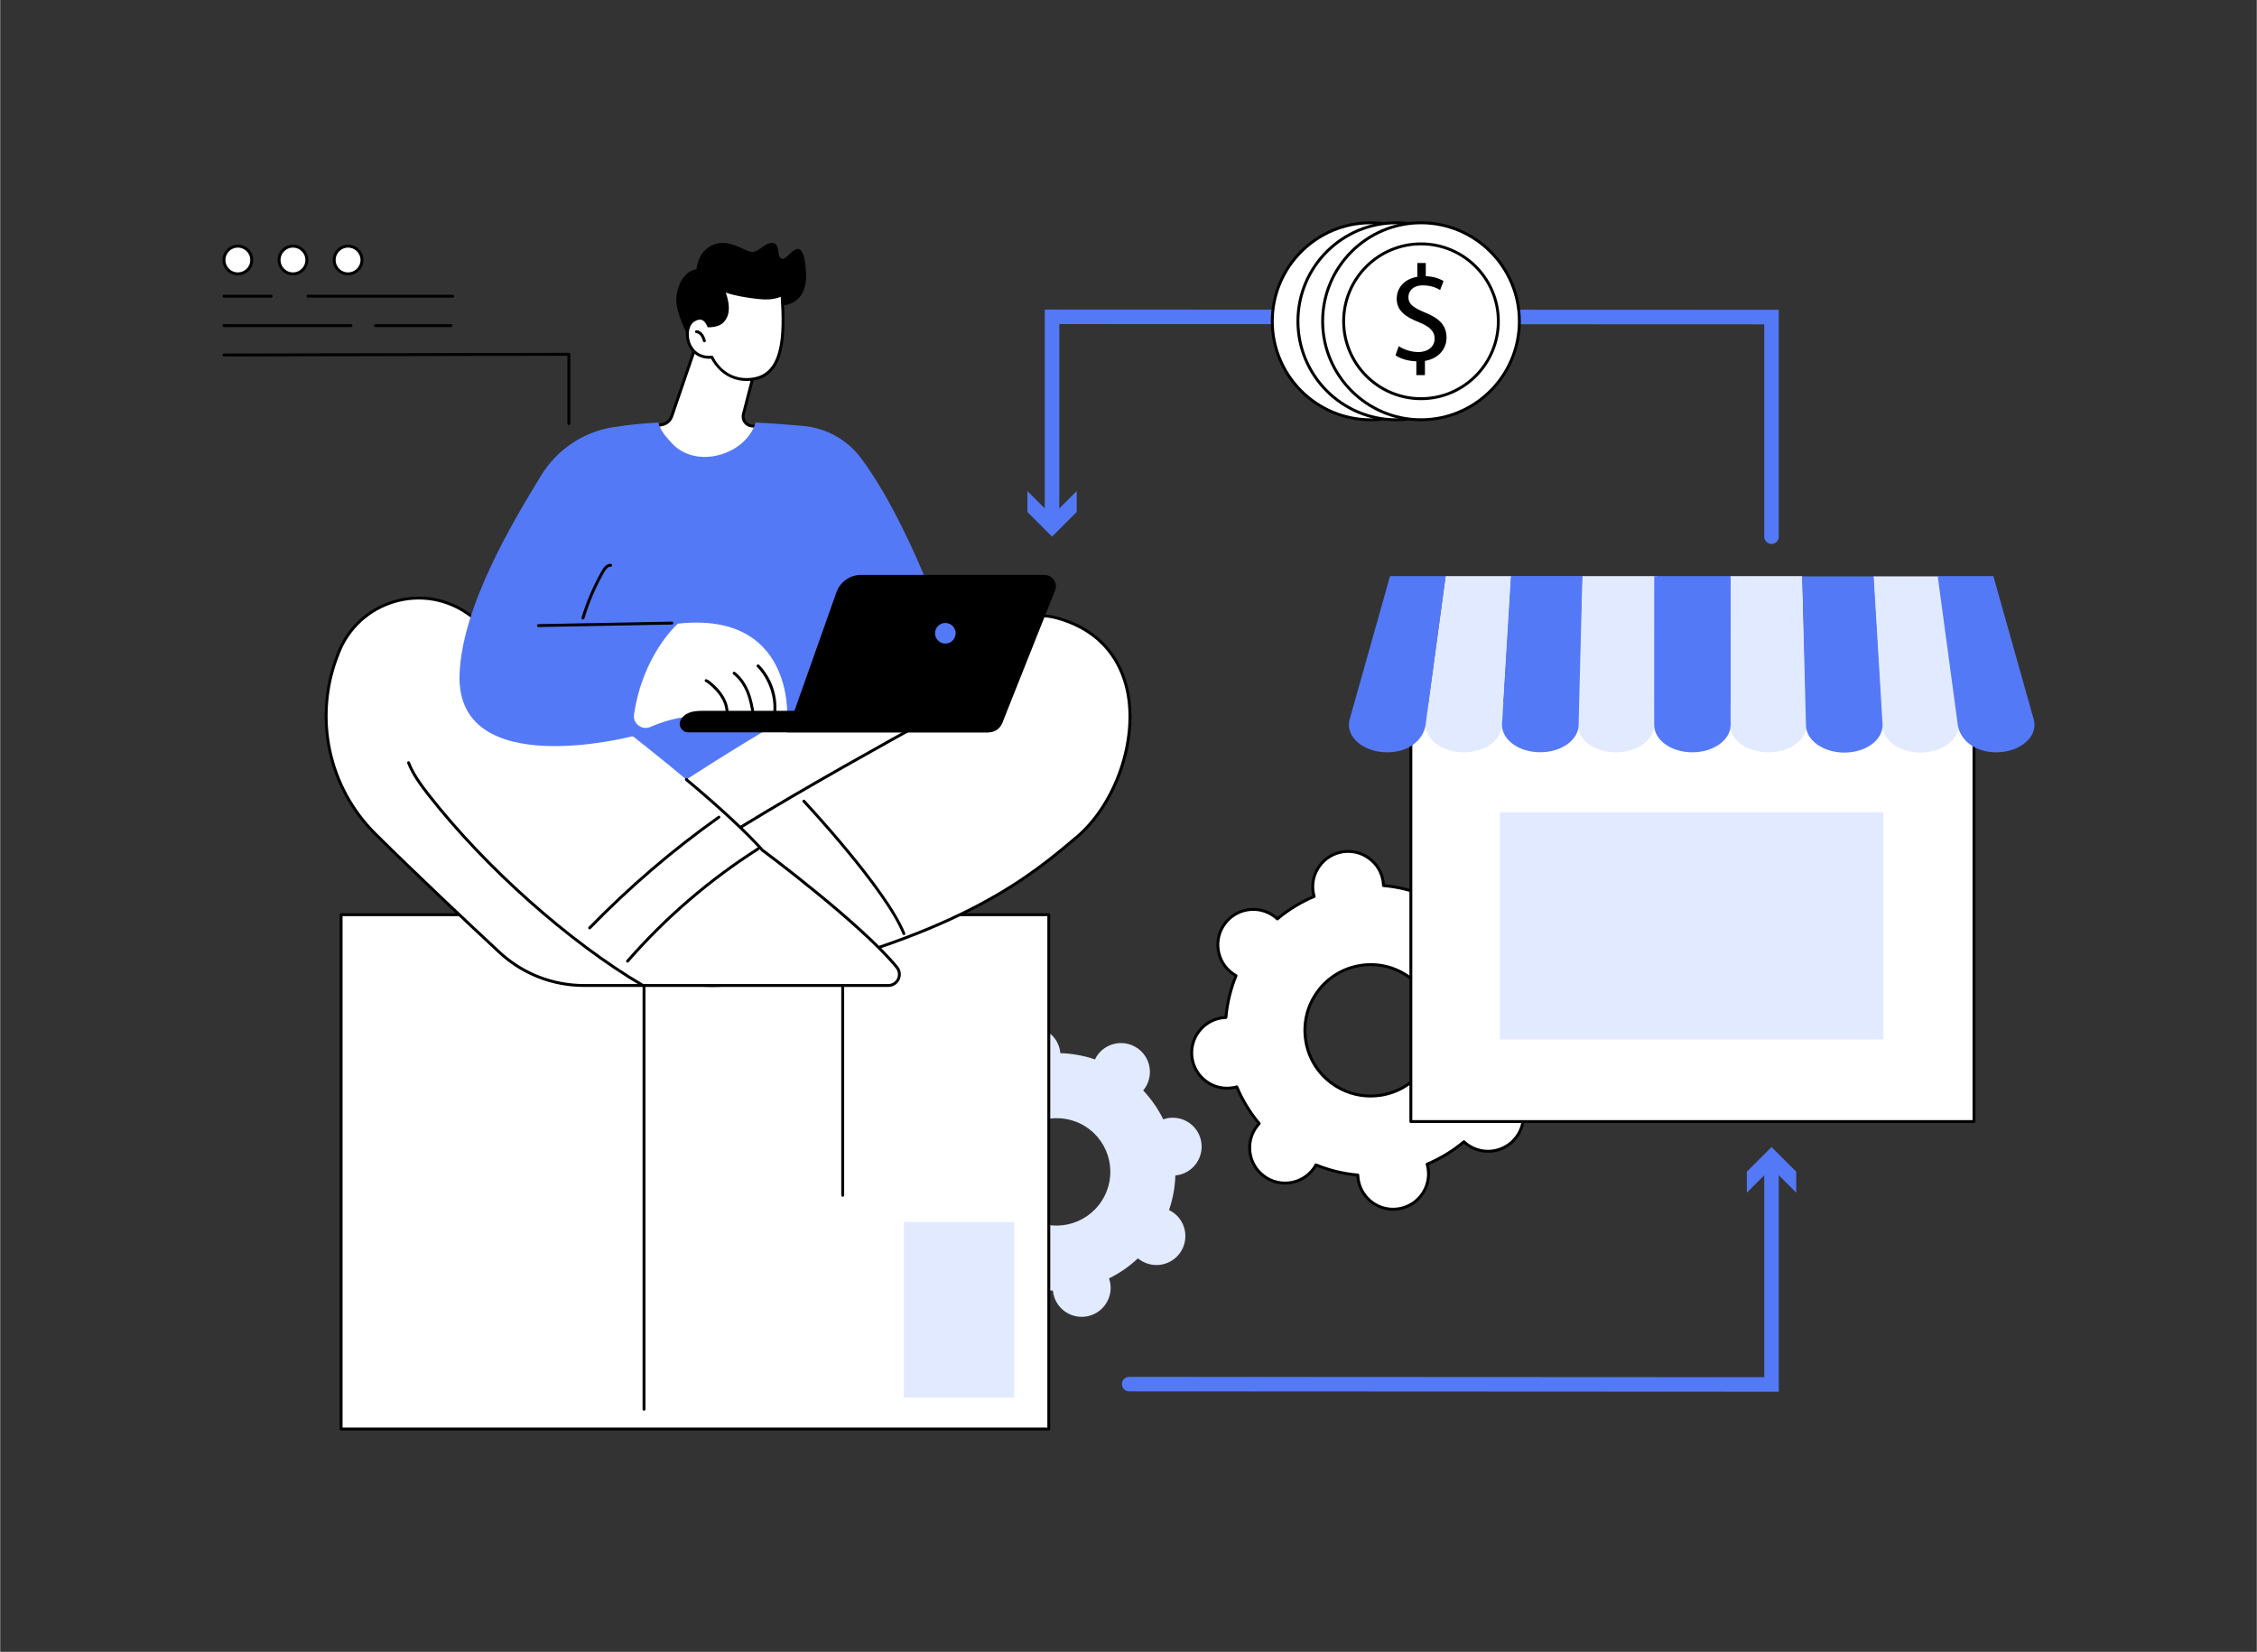
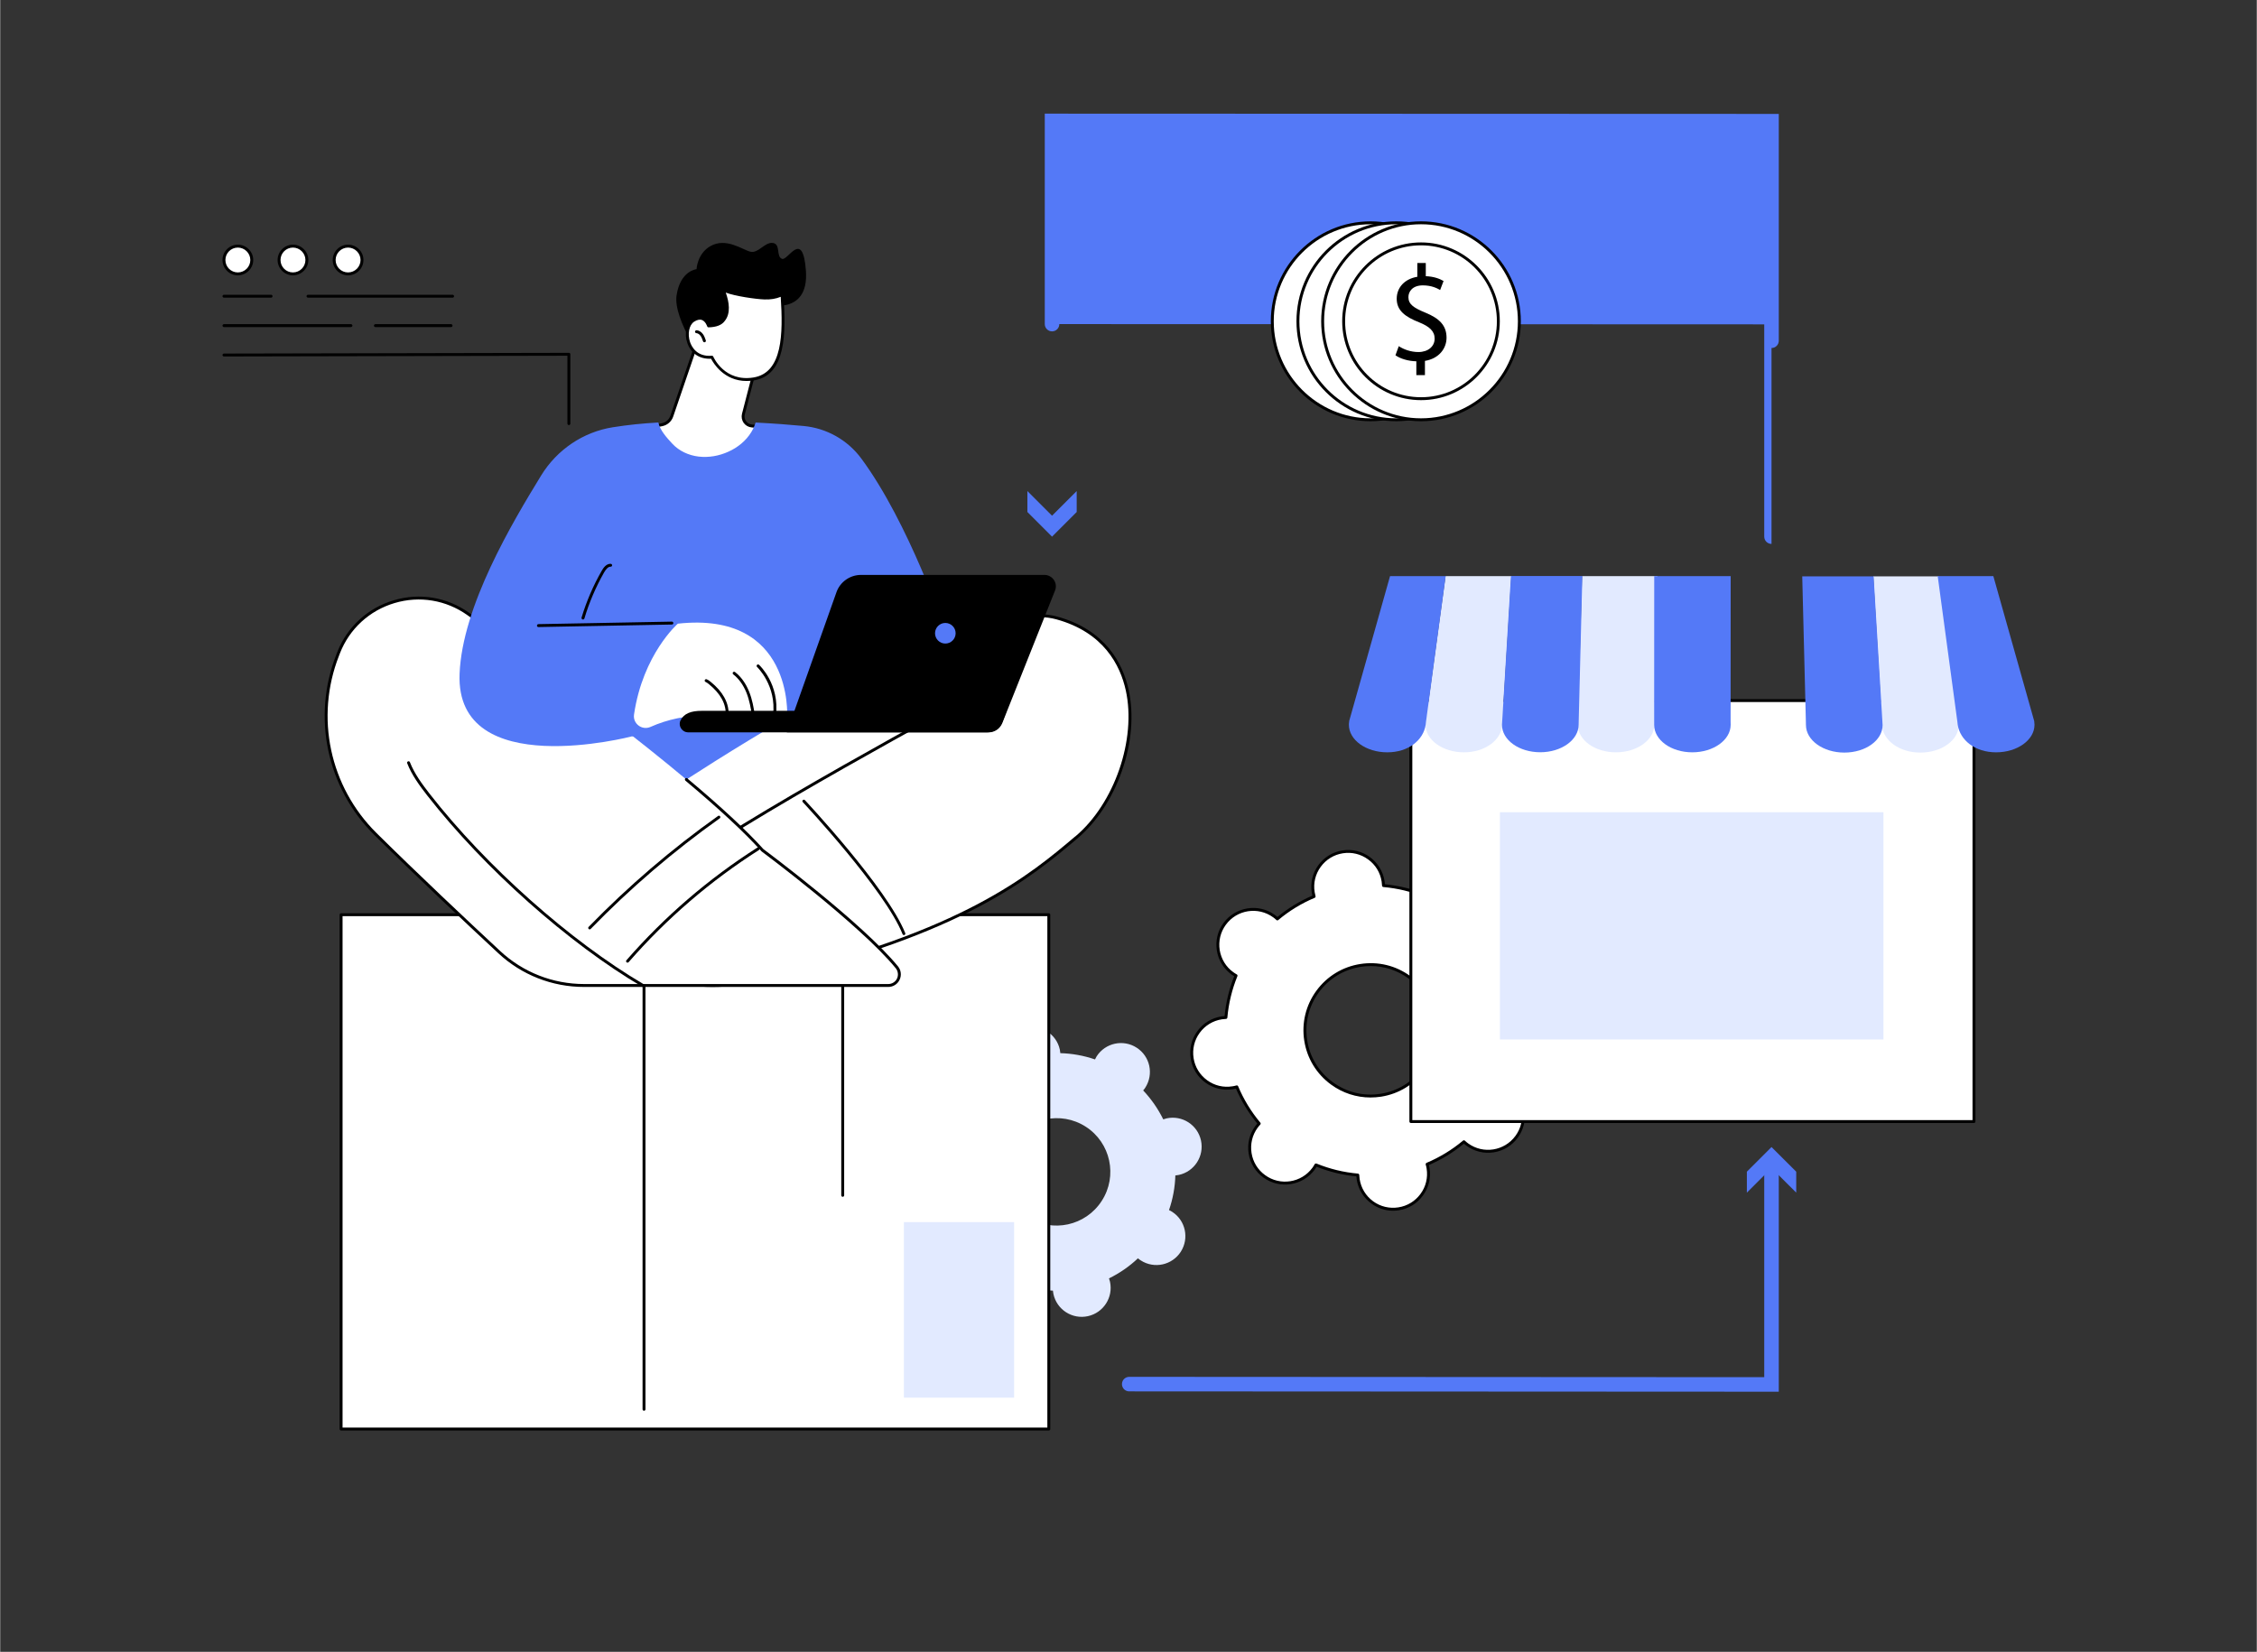
<svg xmlns="http://www.w3.org/2000/svg" version="1.2" viewBox="0 0 3415 2500" width="1093" height="800">
  <rect x="0" y="0" width="3415" height="2500" fill="#333333" stroke="none" />
  <title>BAir-M_Abs-04_Single-11-ai</title>
  <style>
		.s0 { fill: #ffffff } 
		.s1 { fill: #000000 } 
		.s2 { fill: #e2eaff } 
		.s3 { fill: #5479f7 } 
	</style>
  <g id="_Artboards_">
	</g>
  <g id="Illustration">
    <g id="Returns and refunds 1 ">
      <g id="&lt;Group&gt;">
        <g id="&lt;Group&gt;">
          <path id="&lt;Compound Path&gt;" fill-rule="evenodd" class="s0" d="m2294.9 1720.4c-17.4 23.9-50.9 29.2-74.8 11.8-1.8-1.3-3.4-2.7-5-4.2-17 14.2-35.8 25.6-55.6 34 0.5 2 1.1 4.1 1.4 6.3 4.6 29.2-15.4 56.6-44.6 61.2-29.2 4.6-56.6-15.4-61.2-44.6-0.3-2.2-0.5-4.3-0.6-6.5-21.5-1.9-42.8-7-63.3-15.3-1.1 1.9-2.2 3.7-3.5 5.5-17.4 23.9-50.9 29.1-74.8 11.7-23.9-17.4-29.2-50.9-11.8-74.8 1.3-1.8 2.8-3.4 4.2-5-14.2-17-25.6-35.7-33.9-55.6-2.1 0.6-4.2 1.1-6.4 1.4-29.2 4.6-56.6-15.4-61.2-44.6-4.6-29.2 15.4-56.6 44.6-61.2 2.2-0.3 4.4-0.5 6.5-0.6 1.9-21.4 7-42.8 15.3-63.3-1.8-1.1-3.7-2.2-5.5-3.5-23.9-17.4-29.1-50.9-11.7-74.8 17.4-23.9 50.9-29.1 74.8-11.7 1.8 1.3 3.4 2.7 5 4.2 17-14.3 35.8-25.6 55.6-34-0.6-2.1-1.1-4.2-1.4-6.4-4.6-29.2 15.4-56.6 44.6-61.2 29.2-4.5 56.6 15.4 61.2 44.7 0.3 2.1 0.5 4.3 0.6 6.4 21.5 1.9 42.8 7 63.3 15.4 1.1-1.9 2.2-3.8 3.5-5.5 17.4-23.9 50.9-29.2 74.8-11.8 23.9 17.4 29.2 50.9 11.7 74.8-1.3 1.8-2.7 3.5-4.1 5 14.2 17 25.6 35.8 33.9 55.7 2.1-0.6 4.2-1.1 6.4-1.5 29.2-4.6 56.6 15.4 61.2 44.6 4.6 29.3-15.4 56.6-44.6 61.2-2.2 0.4-4.4 0.5-6.5 0.6-1.9 21.5-7 42.8-15.3 63.4 1.8 1 3.7 2.1 5.5 3.4 23.9 17.5 29.1 50.9 11.7 74.8zm-140.6-102.4c32.4-44.4 22.6-106.6-21.8-139-44.4-32.3-106.6-22.6-138.9 21.8-32.4 44.4-22.6 106.6 21.8 138.9 44.3 32.4 106.5 22.6 138.9-21.7z" />
          <path id="&lt;Compound Path&gt;" fill-rule="evenodd" class="s1" d="m2107.9 1832.4c-11.7 0-23.1-3.7-32.7-10.8-12.1-8.7-20-21.7-22.3-36.4q-0.3-2.2-0.5-4.8c-20.7-2-40.9-6.9-60.3-14.6q-1.3 2.3-2.6 4.1c-18.1 24.8-53.1 30.3-77.9 12.2-12.1-8.8-20-21.7-22.3-36.4-2.3-14.7 1.3-29.5 10.1-41.5q1.3-1.8 3-3.8c-13.2-16-24.1-33.8-32.3-52.9q-2.5 0.6-4.8 1c-14.7 2.3-29.4-1.3-41.4-10-12.1-8.8-19.9-21.7-22.3-36.4-2.3-14.8 1.3-29.5 10.1-41.5 8.7-12.1 21.7-19.9 36.4-22.3q2.2-0.3 4.8-0.5c2-20.6 6.9-40.9 14.6-60.3-1.5-0.8-2.8-1.7-4.1-2.6-12-8.8-19.9-21.7-22.2-36.4-2.3-14.7 1.2-29.5 10-41.5 18.1-24.8 53.1-30.3 77.9-12.2q1.8 1.3 3.8 3c16-13.2 33.8-24.1 52.9-32.3q-0.6-2.5-1-4.7c-2.3-14.7 1.3-29.5 10.1-41.5 8.7-12 21.7-19.9 36.4-22.2 30.3-4.8 58.9 16 63.7 46.4q0.3 2.2 0.5 4.8c20.7 2 40.9 6.9 60.3 14.6q1.3-2.2 2.6-4c8.8-12.1 21.7-20 36.4-22.3 14.8-2.3 29.5 1.3 41.5 10 12 8.8 19.9 21.8 22.2 36.5 2.4 14.7-1.2 29.4-10 41.4-0.9 1.3-1.9 2.5-3 3.8 13.2 16.1 24.1 33.9 32.3 52.9q2.5-0.6 4.7-0.9c14.8-2.4 29.5 1.2 41.5 10 12 8.8 19.9 21.7 22.2 36.4 2.4 14.7-1.2 29.4-10 41.5-8.8 12-21.7 19.9-36.4 22.2-1.5 0.2-3.1 0.4-4.8 0.5-2 20.7-6.9 41-14.6 60.3q2.2 1.3 4.1 2.7 0 0 0 0c12 8.7 19.9 21.7 22.2 36.4 2.3 14.7-1.3 29.4-10 41.4-8.8 12.1-21.7 20-36.4 22.3-14.8 2.3-29.5-1.3-41.5-10.1q-1.8-1.3-3.8-3c-16 13.2-33.8 24.1-52.9 32.3q0.6 2.5 1 4.8c2.3 14.7-1.3 29.4-10.1 41.4-8.7 12.1-21.7 20-36.4 22.3q-4.4 0.7-8.7 0.7zm-116.7-71.5q0.4 0 0.8 0.1c20.1 8.2 41.2 13.3 62.7 15.2 1.1 0.1 2 1 2 2.1 0.1 2.4 0.3 4.4 0.6 6.2 2.1 13.6 9.4 25.5 20.4 33.6 11.1 8.1 24.7 11.3 38.2 9.2 13.6-2.1 25.5-9.4 33.6-20.5 8.1-11 11.3-24.6 9.2-38.1-0.3-1.9-0.7-3.9-1.4-6.1-0.3-1.1 0.3-2.2 1.3-2.7 19.9-8.4 38.5-19.7 55.1-33.6 0.8-0.7 2.1-0.7 2.9 0.1 1.7 1.6 3.3 2.9 4.8 4 22.9 16.7 55 11.6 71.7-11.3 8.1-11 11.4-24.6 9.2-38.1-2.1-13.6-9.3-25.5-20.4-33.6-1.6-1.1-3.3-2.2-5.3-3.3-1-0.6-1.4-1.7-1-2.8 8.2-20 13.3-41.1 15.2-62.7 0.1-1.1 1-2 2.1-2 2.4-0.1 4.3-0.3 6.2-0.5 13.6-2.2 25.5-9.4 33.6-20.5 8-11.1 11.3-24.7 9.2-38.2-2.1-13.6-9.4-25.5-20.5-33.6-11.1-8-24.6-11.3-38.2-9.2-1.9 0.3-3.9 0.7-6.1 1.4-1 0.3-2.2-0.3-2.6-1.3-8.4-19.9-19.7-38.4-33.6-55.1-0.7-0.8-0.7-2.1 0.1-2.9 1.6-1.7 2.8-3.2 4-4.8 8-11 11.3-24.6 9.2-38.2-2.1-13.5-9.4-25.4-20.5-33.5-11.1-8.1-24.6-11.4-38.2-9.2-13.5 2.1-25.4 9.4-33.5 20.4-1.1 1.6-2.2 3.3-3.4 5.3-0.5 1-1.7 1.4-2.7 1-20.1-8.2-41.2-13.3-62.7-15.2-1.1-0.1-2-1-2-2.1-0.1-2.3-0.3-4.3-0.6-6.2-2.1-13.6-9.4-25.5-20.5-33.5-11-8.1-24.6-11.4-38.1-9.3-13.6 2.1-25.5 9.4-33.6 20.5-8.1 11.1-11.4 24.6-9.2 38.2 0.3 1.9 0.7 3.9 1.3 6.1 0.4 1.1-0.2 2.2-1.2 2.6-20 8.4-38.5 19.7-55.1 33.6-0.8 0.8-2.1 0.7-2.9 0-1.7-1.6-3.2-2.9-4.8-4-22.9-16.7-55-11.7-71.7 11.2-8.1 11.1-11.4 24.6-9.3 38.2 2.2 13.5 9.4 25.5 20.5 33.5 1.6 1.2 3.2 2.2 5.3 3.4 1 0.5 1.4 1.7 1 2.7-8.2 20.1-13.3 41.2-15.2 62.7-0.1 1.1-1 2-2.1 2-2.3 0.1-4.4 0.3-6.2 0.6-13.6 2.1-25.5 9.4-33.6 20.5-8.1 11.1-11.3 24.6-9.2 38.2 2.1 13.5 9.4 25.4 20.5 33.5 11.1 8.1 24.6 11.4 38.2 9.2 1.8-0.2 3.8-0.7 6.1-1.3 1-0.3 2.2 0.2 2.6 1.2 8.4 20 19.7 38.5 33.6 55.1 0.7 0.8 0.7 2.1-0.1 2.9-1.6 1.7-2.8 3.3-4 4.8-8.1 11.1-11.3 24.7-9.2 38.2 2.1 13.5 9.4 25.5 20.5 33.5 22.8 16.7 55 11.7 71.7-11.2 1.1-1.5 2.2-3.3 3.3-5.3 0.4-0.7 1.2-1.1 2-1.1zm82.5-99.9c-21.3 0-42.1-6.7-59.6-19.5-22-16-36.4-39.6-40.6-66.4-4.2-26.8 2.3-53.7 18.3-75.6 16-21.9 39.6-36.3 66.4-40.5 26.8-4.2 53.7 2.2 75.6 18.2 45.3 33.1 55.3 96.8 22.3 142-16 22-39.6 36.4-66.4 40.6q-8 1.2-16 1.2zm0.5-198.9q-7.7 0-15.3 1.2c-25.7 4-48.2 17.8-63.5 38.8-15.3 21-21.5 46.7-17.5 72.3 4 25.7 17.8 48.2 38.8 63.5 21 15.3 46.6 21.6 72.3 17.5 25.7-4 48.2-17.8 63.5-38.7 31.6-43.4 22.1-104.3-21.3-135.9-16.8-12.3-36.6-18.7-57-18.7z" />
        </g>
        <path id="&lt;Compound Path&gt;" fill-rule="evenodd" class="s2" d="m1719.8 1585.6c20.4 13.1 26.2 40.1 13.1 60.5-1 1.5-2 2.9-3.2 4.2 12.4 13.2 22.6 28 30.4 43.8 1.6-0.6 3.3-1.1 5.1-1.5 23.6-5.1 46.9 9.9 52 33.5 5.1 23.6-9.9 47-33.5 52.1-1.8 0.4-3.6 0.6-5.3 0.8-0.5 17.6-3.7 35.3-9.6 52.4 1.6 0.8 3.2 1.6 4.7 2.6 20.3 13 26.2 40.1 13.1 60.5-13.1 20.3-40.2 26.2-60.5 13.1-1.6-1-3-2-4.3-3.2-13.2 12.5-28 22.6-43.8 30.4 0.6 1.7 1.1 3.4 1.5 5.1 5.1 23.7-10 47-33.6 52.1-23.6 5.1-46.9-9.9-52-33.5-0.4-1.7-0.6-3.5-0.8-5.2-17.6-0.6-35.3-3.7-52.4-9.5-0.8 1.6-1.6 3.1-2.6 4.6-13.1 20.4-40.2 26.3-60.5 13.2-20.3-13.1-26.2-40.2-13.1-60.5 1-1.5 2.1-2.9 3.2-4.3-12.4-13.2-22.5-27.9-30.3-43.8-1.7 0.6-3.4 1.1-5.1 1.5-23.6 5.1-46.9-9.8-52-33.5-5.1-23.6 9.9-46.9 33.5-52 1.8-0.4 3.5-0.7 5.3-0.8 0.5-17.6 3.6-35.3 9.5-52.4-1.6-0.8-3.1-1.6-4.7-2.6-20.3-13.1-26.1-40.2-13-60.5 13.1-20.3 40.2-26.2 60.5-13.2 1.5 1 2.9 2.1 4.3 3.2 13.1-12.4 27.9-22.6 43.8-30.4-0.6-1.6-1.1-3.3-1.5-5.1-5.1-23.6 9.9-46.9 33.5-52 23.7-5.2 47 9.8 52.1 33.4 0.3 1.8 0.6 3.6 0.7 5.3 17.7 0.5 35.3 3.6 52.5 9.5 0.7-1.6 1.6-3.2 2.5-4.7 13.1-20.3 40.2-26.2 60.5-13.1zm-77 119.6c-37.8-24.3-88.1-13.3-112.4 24.4-24.3 37.8-13.5 88.1 24.3 112.4 37.7 24.2 88 13.3 112.3-24.5 24.4-37.7 13.5-88-24.2-112.3z" />
      </g>
      <g id="&lt;Group&gt;">
        <g id="&lt;Group&gt;">
          <path id="&lt;Path&gt;" class="s0" d="m1586.9 2162.8h-1071v-778.4h1071z" />
          <g id="&lt;Group&gt;">
            <path id="&lt;Path&gt;" class="s0" d="m515.9 2162.8h1071v-778.4h-1071z" />
            <path id="&lt;Compound Path&gt;" fill-rule="evenodd" class="s1" d="m1586.9 2165h-1071c-1.2 0-2.2-1-2.2-2.2v-778.4c0-1.3 1-2.2 2.2-2.2h1071c1.2 0 2.2 0.9 2.2 2.2v778.4c0 1.2-1 2.2-2.2 2.2zm-1068.8-4.4h1066.6v-774h-1066.6z" />
          </g>
          <path id="&lt;Path&gt;" class="s1" d="m974.3 2135.1c-1.2 0-2.2-1-2.2-2.2v-718.7c0-1.2 1-2.2 2.2-2.2 1.3 0 2.2 1 2.2 2.2v718.7c0 1.2-0.9 2.2-2.2 2.2z" />
          <path id="&lt;Path&gt;" class="s1" d="m1275 1811.3c-1.2 0-2.2-1-2.2-2.2v-424.7c0-1.3 1-2.2 2.2-2.2 1.2 0 2.2 0.9 2.2 2.2v424.7c0 1.2-1 2.2-2.2 2.2z" />
          <path id="&lt;Path&gt;" class="s2" d="m1534.4 2115.3h-166.8v-265.7h166.8z" />
        </g>
        <g id="&lt;Group&gt;">
          <g id="&lt;Group&gt;">
            <path id="&lt;Path&gt;" class="s1" d="m1156.9 460.4c0 0 67.6 19.6 62.4-50.9-4.8-63.4-27-14.9-35.9-17.7-9.7-3-1.7-22.5-14.2-24.1-12.3-1.6-21.8 16.3-34.1 13.2-12.3-3.1-36.7-22-60.5-8.3-19.8 11.4-20.8 34.8-20.8 34.8 0 0-24.5 2.1-30.2 39.5-5.7 37.4 45.4 107.1 45.4 107.1z" />
            <g id="&lt;Group&gt;">
              <g id="&lt;Group&gt;">
                <path id="&lt;Path&gt;" class="s0" d="m1052.5 524.2l-36.1 105.5c-2.3 6.7-8 11.7-15 13.1l-16.1 3.1c0 0 41.8 90.7 112.2 75.5 70.4-15.2 54.9-75.5 54.9-75.5l-14.9-1.2c-8.9-0.7-15-9.3-12.8-18l16.7-64.8c0 0-68.2-55-88.9-37.7z" />
                <path id="&lt;Compound Path&gt;" fill-rule="evenodd" class="s1" d="m1081.8 725.3c-61.6 0-98.1-77.6-98.5-78.5-0.3-0.6-0.2-1.3 0.1-1.9 0.3-0.6 0.8-1 1.5-1.1l16.1-3.2c6.2-1.2 11.3-5.6 13.3-11.6l36.1-105.5q0.2-0.6 0.7-1c21.9-18.2 88.9 35.4 91.7 37.7 0.7 0.5 1 1.4 0.8 2.3l-16.8 64.8c-0.9 3.5-0.2 7.2 1.9 10.1 2.1 3 5.4 4.8 9 5.1l14.9 1.2c0.9 0.1 1.7 0.8 1.9 1.7 0.3 1 6.3 25.3-7.4 47.5-9.5 15.4-26 25.7-49.2 30.7-5.5 1.2-10.9 1.7-16.1 1.7zm-93.2-77.8c7.4 14.5 47.2 85 108.4 71.8 21.9-4.8 37.5-14.4 46.4-28.7 10.8-17.6 8.2-37.1 7.2-42.6l-13.3-1.1c-4.9-0.4-9.3-2.9-12.2-6.9-2.8-4-3.7-9-2.5-13.8l16.4-63.5c-19.3-15.3-68.5-49.1-84.6-37.2l-35.9 104.9c-2.5 7.5-8.9 13.1-16.7 14.6z" />
              </g>
              <g id="&lt;Group&gt;">
                <path id="&lt;Path&gt;" class="s0" d="m1077.1 540.6c0 0 17.5 40.4 63.3 32.9 45.7-7.5 46.9-65.7 42.8-127.6-6.6 3.2-14.7 5.5-26.4 5.1-19.9-0.6-61.2-8.5-63.1-13.1 7.4 17.5 10.2 35.5 0.9 46.7-3.6 4.9-10.5 8.4-22.6 8.6 0 0-5.8-19.4-23.1-8.1-17.3 11.2-10.8 58.7 28.2 55.5z" />
                <path id="&lt;Compound Path&gt;" fill-rule="evenodd" class="s1" d="m1129.4 576.6c-34.1 0-50.2-27.1-53.6-33.7-17.2 0.9-30.5-7.9-35.9-23.7-5-14.4-1.6-29.9 7.8-36 5.8-3.7 11.1-4.8 15.7-3 5.9 2.1 8.9 7.9 10.1 10.8 9.4-0.4 15.9-3 19.4-7.7 9.7-11.7 4.6-30.7-1.3-44.5-0.4-1.2 0.1-2.4 1.2-2.9 1.1-0.5 2.4 0 2.9 1.1 2.9 3.3 40.6 11.2 61.1 11.8 9.9 0.3 18-1.2 25.4-4.9 0.7-0.3 1.5-0.3 2.1 0.1 0.7 0.4 1.1 1 1.1 1.8 3.9 58.7 3.9 122-44.7 129.9q-5.9 0.9-11.3 0.9zm-52.3-38.2c0.9 0 1.7 0.5 2 1.3 0.7 1.6 17.4 38.7 60.9 31.6 44.2-7.2 44.8-66.2 41.2-122.1-7.3 3-15.2 4.3-24.5 4-13.3-0.4-45.1-5.1-58.7-10.4 5.1 14.2 8 31.5-1.7 43.2-4.4 6-12.7 9.2-24.3 9.4q0 0 0 0c-1 0-1.9-0.6-2.1-1.6-0.1 0-2.4-7.5-8-9.5-3.3-1.2-7.3-0.3-11.8 2.6-7.6 5-10.3 18.5-6.1 30.9 2.4 6.8 10.2 22.5 32.9 20.6q0.1 0 0.2 0z" />
              </g>
              <path id="&lt;Path&gt;" class="s1" d="m1065.7 518c-0.9 0-1.8-0.6-2.1-1.5-1-2.8-2-5.8-3.7-8.2-1.7-2.4-4.1-3.9-6.3-4.1-1.3-0.1-2.2-1.1-2.1-2.3 0.1-1.2 1.1-2.1 2.4-2.1 3.6 0.3 7.1 2.4 9.6 5.9 2.1 2.9 3.2 6.4 4.3 9.4 0.4 1.2-0.2 2.4-1.4 2.8q-0.4 0.1-0.7 0.1z" />
            </g>
          </g>
          <g id="&lt;Group&gt;">
            <path id="&lt;Path&gt;" class="s3" d="m958.1 1099.1l213.5-26.7 20.4 48.7-165.3 80.5c0 0-81.9-56.4-68.6-102.5z" />
            <g id="&lt;Group&gt;">
              <g id="&lt;Group&gt;">
                <path id="&lt;Path&gt;" class="s0" d="m904.9 1269.4c0 0 532.7-378.4 693.9-334.2 161.2 44.2 124.8 251.9 30 332-66 55.7-170.3 144.8-465.3 213.5-294.9 68.7-258.6-211.3-258.6-211.3z" />
                <path id="&lt;Path&gt;" class="s1" d="m1078.2 1493.7c-50 0-90-13.4-119.6-40.2-70.6-63.9-56-183.2-55.9-184.4 0.1-0.6 0.4-1.1 0.9-1.5 0.6-0.4 55.3-39.2 133.6-89.7 1-0.6 2.4-0.4 3.1 0.7 0.6 1 0.3 2.4-0.7 3-73.1 47.2-125.6 84.1-132.6 89-1.2 11.4-11 120.3 54.6 179.7 43.8 39.6 111.6 49.2 201.4 28.2 293.1-68.2 395.6-154.8 463.4-212.2l1-0.7c58.9-49.8 92.3-146.7 76-220.7-8.4-38.2-33.5-87.9-105.2-107.6-61.3-16.8-183.6 25.7-363.6 126.4-1.1 0.5-2.4 0.2-3-0.9-0.6-1.1-0.2-2.4 0.9-3 181-101.2 304.4-143.8 366.9-126.7 73.8 20.2 99.6 71.5 108.3 110.9 8.2 37.4 4.6 81.2-10.4 123.4-14.5 41.2-38.4 77.3-67.1 101.5l-0.9 0.8c-68.2 57.6-171.2 144.6-465.3 213.1-31.2 7.3-59.9 10.9-85.8 10.9z" />
                <path id="&lt;Path&gt;" class="s1" d="m1367.6 1415.2c-0.9 0-1.7-0.5-2-1.4-27-67.3-149.8-198.5-151-199.8-0.8-0.9-0.8-2.3 0.1-3.1 0.9-0.8 2.3-0.8 3.1 0.1 1.2 1.3 124.6 133.1 151.8 201.2 0.5 1.1-0.1 2.4-1.2 2.9q-0.4 0.1-0.8 0.1z" />
              </g>
              <path id="&lt;Path&gt;" class="s1" d="m1020.8 1321.6c-0.6 0-1.2-0.2-1.6-0.8-0.8-0.9-0.7-2.3 0.2-3.1 81.6-68.4 450.6-267 454.3-269 1.1-0.5 2.4-0.1 3 0.9 0.6 1.1 0.2 2.4-0.9 3-3.7 2-372.3 200.4-453.5 268.5-0.5 0.4-1 0.5-1.5 0.5z" />
            </g>
            <path id="&lt;Path&gt;" class="s0" d="m1357 1464c4.1 5.1 4.9 12 2.2 17.9-2.8 5.9-8.7 9.6-15.2 9.6-51.4 0-178.1 0-460.3 0-47.7 0-93.6-18-128.5-50.5-49.6-46.1-124.3-116.4-187.3-178.7-71.4-70.6-93.9-176.9-57.4-270.4q0.8-2.1 1.7-4.2c30.9-78.6 127.3-107.5 196.1-58.5 138.7 98.7 358.3 260.8 445.3 357.7 0 0 148.8 110.4 203.4 177.1z" />
            <path id="&lt;Path&gt;" class="s1" d="m1344 1493.7h-460.3c-48.4 0-94.6-18.1-130-51.1-51-47.4-124.8-116.9-187.3-178.7-72.1-71.3-94.8-178.4-57.9-272.8l1.6-4.2c15-38.2 46.2-66.8 85.5-78.4 39.1-11.7 80.7-4.8 113.9 18.9 62.3 44.3 154.5 111.1 240.1 178 1 0.7 1.1 2.1 0.4 3-0.8 1-2.1 1.2-3.1 0.4-85.5-66.7-177.7-133.5-239.9-177.8-32.2-22.9-72.3-29.6-110.2-18.3-38 11.3-68.1 38.9-82.6 75.8l-1.6 4.2c-36.3 92.8-13.9 198 56.9 268.1 62.4 61.7 136.3 131.2 187.2 178.6 34.6 32.2 79.7 49.9 127 49.9h460.3c5.6 0 10.8-3.3 13.2-8.3 2.4-5.1 1.6-11.2-1.9-15.6-53.9-65.8-201.5-175.7-203-176.8q-0.1-0.1-0.3-0.3c-25.4-28.2-64.1-64.2-115-106.8-0.9-0.8-1.1-2.2-0.3-3.1 0.8-1 2.2-1.1 3.1-0.3 51 42.7 89.8 78.8 115.3 107.1 6 4.4 150.3 112.2 203.6 177.4 4.6 5.7 5.6 13.6 2.4 20.2-3.1 6.7-9.8 10.9-17.1 10.9z" />
            <path id="&lt;Path&gt;" class="s1" d="m972.7 1493.7q-0.6 0-1.1-0.3c-111.6-65.6-239.2-179.2-325.3-289.4-11.5-14.8-23.4-30.8-30.4-48.9-0.4-1.1 0.1-2.4 1.3-2.8 1.1-0.5 2.4 0.1 2.8 1.2 6.8 17.5 18.5 33.2 29.8 47.8 85.7 109.8 212.9 223 324 288.3 1.1 0.7 1.4 2 0.8 3-0.4 0.7-1.1 1.1-1.9 1.1z" />
            <path id="&lt;Path&gt;" class="s1" d="m949.4 1456.9c-0.5 0-1-0.1-1.5-0.5-0.9-0.8-1-2.2-0.2-3.1 57.6-66.1 124.2-123.4 198.1-170.5 1.1-0.7 2.4-0.4 3.1 0.6 0.6 1.1 0.3 2.4-0.7 3.1-73.5 46.8-139.9 103.9-197.2 169.7-0.4 0.5-1 0.7-1.6 0.7z" />
            <path id="&lt;Path&gt;" class="s1" d="m892.1 1406.6c-0.6 0-1.1-0.2-1.6-0.7-0.8-0.8-0.9-2.2 0-3.1 59.9-61.6 125.8-118.1 195.9-167.9 1-0.7 2.3-0.5 3 0.5 0.7 1 0.5 2.4-0.5 3.1-69.8 49.6-135.5 105.9-195.3 167.4-0.4 0.4-1 0.7-1.5 0.7z" />
          </g>
          <g id="&lt;Group&gt;">
            <path id="&lt;Path&gt;" class="s3" d="m1303.1 693.9c-20.8-28.1-52.6-46-87.5-49.2-19.8-1.9-44.7-3.8-72.4-5.2-1.6 5-3.7 9.8-6.5 14.4-8 13.2-20.6 23.4-34.7 29.7-14 6.4-29.7 9.2-45.1 7.4-15-1.8-29.3-8.3-39.7-19.4-8.5-9.2-18.6-20.2-21.2-32.2-25.2 1.5-45.1 3.5-68.7 7.2-45.1 7.1-84.7 34-108.6 72.9-43.7 71.3-119.5 198.2-123.5 300.3-6.5 164.5 260.6 94.7 260.6 94.7l299.9-27.5 173.8-134.5c0 0-54.1-160.9-126.4-258.6z" />
            <g id="&lt;Group&gt;">
              <path id="&lt;Path&gt;" class="s0" d="m959.2 1081.3c-2.1 13.8 11.9 24.5 24.8 18.9 26.1-11.6 54.5-17.5 83.1-17.2l123.8 1.2c0 0 9.7-159.6-165.4-140.3 0 0-52.8 46-66.3 137.4z" />
              <path id="&lt;Path&gt;" class="s1" d="m1099.7 1087.1q-0.1 0-0.3-0.1c-1.2-0.1-2-1.2-1.8-2.5 1.2-8.7-0.8-18.4-5.8-27.2-4.2-7.5-10.5-14.6-19.1-21.7-1.6-1.3-3.3-2.7-5.2-3.5-1.2-0.5-1.7-1.8-1.2-2.9 0.5-1.1 1.8-1.6 2.9-1.1 2.4 1 4.5 2.6 6.3 4.1 9.1 7.4 15.6 14.9 20.1 22.9 5.5 9.7 7.7 20.4 6.3 30.1-0.1 1.1-1.1 1.9-2.2 1.9z" />
              <path id="&lt;Path&gt;" class="s1" d="m1139.8 1084.8c-1.1 0-2.1-0.8-2.2-1.9-1.5-10.6-3.7-22.9-8.2-34.4-4.8-11.8-11.7-21.5-20.1-27.9-0.9-0.7-1.1-2.1-0.4-3.1 0.8-0.9 2.2-1.1 3.1-0.4 9 6.9 16.4 17.2 21.4 29.8 4.8 11.9 7 24.6 8.5 35.4 0.2 1.2-0.6 2.3-1.8 2.4q-0.2 0.1-0.3 0.1z" />
              <path id="&lt;Path&gt;" class="s1" d="m1171.8 1084.8q-0.1 0-0.2 0c-1.2-0.2-2.1-1.3-2-2.5 5.4-44.7-23.9-72.6-24.2-72.9-0.9-0.8-0.9-2.2-0.1-3.1 0.8-0.9 2.2-0.9 3.1-0.1 1.3 1.2 31.2 29.6 25.6 76.6-0.1 1.2-1.1 2-2.2 2z" />
            </g>
            <g id="&lt;Group&gt;">
              <path id="&lt;Path&gt;" class="s1" d="m1493.3 1108.4h-451.7c-2.6 0-5.3-0.6-7.5-2.2-5.2-3.5-7-9.9-4.9-15.3 5.3-11.2 16.3-15.1 32.6-15.1h461.2l-6 16.2c-3.7 9.9-13.1 16.4-23.7 16.4z" />
              <path id="&lt;Path&gt;" class="s1" d="m1495.9 1108.4c9 0 17.1-5.5 20.5-13.9l79.9-200.7c2.2-5.3 1.5-11.3-1.7-16.1-3.2-4.7-8.6-7.6-14.3-7.6h-277.6c-16.7 0-31.7 10.6-37.2 26.3l-75.1 212z" />
              <path id="&lt;Path&gt;" class="s3" d="m1414.7 958.4c0 8.6 7 15.6 15.6 15.6 8.6 0 15.6-7 15.6-15.6 0-8.6-7-15.6-15.6-15.6-8.6 0-15.6 7-15.6 15.6z" />
            </g>
            <path id="&lt;Path&gt;" class="s1" d="m814.5 949c-1.2 0-2.2-0.9-2.2-2.1 0-1.2 1-2.3 2.2-2.3l201.9-3.8c1.3 0 2.2 0.9 2.3 2.2 0 1.2-1 2.2-2.2 2.2l-201.9 3.8q-0.1 0-0.1 0z" />
            <path id="&lt;Path&gt;" class="s1" d="m882 937.6q-0.4 0-0.7-0.1c-1.1-0.4-1.8-1.6-1.5-2.8 7.4-24.5 17.6-48.3 30.3-70.5 2.7-4.8 7-11.1 13.8-10.9 1.2 0.1 2.2 1.1 2.1 2.3 0 1.2-1.1 2.2-2.2 2.1-3.3-0.1-6.5 2.7-9.9 8.6-12.5 22-22.6 45.5-29.8 69.7-0.3 0.9-1.2 1.6-2.1 1.6z" />
          </g>
        </g>
      </g>
      <g id="&lt;Group&gt;">
        <g id="&lt;Group&gt;">
          <path id="&lt;Path&gt;" class="s1" d="m860.6 643.3c-1.2 0-2.2-1-2.2-2.2v-102.7l-519.8 1.1q0 0 0 0c-1.2 0-2.2-1-2.2-2.2 0-1.2 1-2.2 2.2-2.2l522-1.1q0 0 0 0c0.6 0 1.2 0.2 1.6 0.6 0.4 0.4 0.6 1 0.6 1.6v104.9c0 1.2-0.9 2.2-2.2 2.2z" />
          <path id="&lt;Path&gt;" class="s1" d="m682.3 495h-114.5c-1.2 0-2.2-1-2.2-2.2 0-1.2 1-2.2 2.2-2.2h114.5c1.2 0 2.2 1 2.2 2.2 0 1.2-1 2.2-2.2 2.2z" />
          <path id="&lt;Path&gt;" class="s1" d="m530.8 495h-192.2c-1.2 0-2.2-1-2.2-2.2 0-1.2 1-2.2 2.2-2.2h192.2c1.2 0 2.2 1 2.2 2.2 0 1.2-1 2.2-2.2 2.2z" />
          <path id="&lt;Path&gt;" class="s1" d="m684.6 450.5h-218.8c-1.3 0-2.2-1-2.2-2.2 0-1.2 0.9-2.2 2.2-2.2h218.8c1.3 0 2.2 1 2.2 2.2 0 1.2-0.9 2.2-2.2 2.2z" />
          <path id="&lt;Path&gt;" class="s1" d="m409.9 450.5h-71.3c-1.2 0-2.2-1-2.2-2.2 0-1.2 1-2.2 2.2-2.2h71.3c1.3 0 2.2 1 2.2 2.2 0 1.2-0.9 2.2-2.2 2.2z" />
        </g>
        <g id="&lt;Group&gt;">
          <g id="&lt;Group&gt;">
            <path id="&lt;Path&gt;" class="s0" d="m380.7 393.5c0-11.6-9.5-21-21.1-21-11.6 0-21 9.4-21 21 0 11.6 9.4 21 21 21 11.6 0 21.1-9.4 21.1-21z" />
            <path id="&lt;Compound Path&gt;" fill-rule="evenodd" class="s1" d="m359.6 416.7c-12.8 0-23.2-10.4-23.2-23.2 0-12.8 10.4-23.2 23.2-23.2 12.8 0 23.3 10.4 23.3 23.2 0 12.8-10.5 23.2-23.3 23.2zm0-42c-10.4 0-18.8 8.5-18.8 18.8 0 10.4 8.4 18.8 18.8 18.8 10.4 0 18.9-8.4 18.9-18.8 0-10.3-8.5-18.8-18.9-18.8z" />
          </g>
          <g id="&lt;Group&gt;">
            <path id="&lt;Path&gt;" class="s0" d="m464.1 393.5c0-11.6-9.5-21-21.1-21-11.6 0-21 9.4-21 21 0 11.6 9.4 21 21 21 11.6 0 21.1-9.4 21.1-21z" />
            <path id="&lt;Compound Path&gt;" fill-rule="evenodd" class="s1" d="m443 416.7c-12.8 0-23.2-10.4-23.2-23.2 0-12.8 10.4-23.2 23.2-23.2 12.8 0 23.3 10.4 23.3 23.2 0 12.8-10.5 23.2-23.3 23.2zm0-42c-10.4 0-18.8 8.5-18.8 18.8 0 10.4 8.4 18.8 18.8 18.8 10.4 0 18.9-8.4 18.9-18.8 0-10.3-8.5-18.8-18.9-18.8z" />
          </g>
          <g id="&lt;Group&gt;">
            <path id="&lt;Path&gt;" class="s0" d="m547.5 393.5c0-11.6-9.4-21-21.1-21-11.6 0-21 9.4-21 21 0 11.6 9.4 21 21 21 11.7 0 21.1-9.4 21.1-21z" />
            <path id="&lt;Compound Path&gt;" fill-rule="evenodd" class="s1" d="m526.4 416.7c-12.8 0-23.2-10.4-23.2-23.2 0-12.8 10.4-23.2 23.2-23.2 12.9 0 23.3 10.4 23.3 23.2 0 12.8-10.4 23.2-23.3 23.2zm0-42c-10.4 0-18.8 8.5-18.8 18.8 0 10.4 8.4 18.8 18.8 18.8 10.4 0 18.9-8.4 18.9-18.8 0-10.3-8.5-18.8-18.9-18.8z" />
          </g>
        </g>
      </g>
      <g id="&lt;Group&gt;">
        <g id="&lt;Group&gt;">
          <path id="&lt;Path&gt;" class="s0" d="m2987 1697.4h-852.2v-637.1h852.2z" />
          <path id="&lt;Compound Path&gt;" fill-rule="evenodd" class="s1" d="m2987 1699.6h-852.2c-1.2 0-2.2-1-2.2-2.2v-637.1c0-1.3 1-2.2 2.2-2.2h852.2c1.2 0 2.2 0.9 2.2 2.2v637.1c0 1.2-1 2.2-2.2 2.2zm-850-4.4h847.8v-632.7h-847.8z" />
        </g>
        <g id="&lt;Group&gt;">
          <path id="&lt;Path&gt;" class="s2" d="m2850 1573.2h-580.4v-343.9h580.4z" />
        </g>
        <g id="&lt;Group&gt;">
          <path id="&lt;Path&gt;" class="s2" d="m2286.9 871.9l-13.6 219.9c-0.1 1.7 0 3.3-0.1 5-1.3 23.2-26.1 41.8-58.1 41.8-32.1 0-58.1-18.7-58.1-41.8 0-1.7 0.2-3.4 0.4-5l29.9-219.9z" />
-           <path id="&lt;Path&gt;" class="s2" d="m2618 1091.8l-0.3-218.9v-1h109.5l6.4 219.9c0 1.6 0 3.5 0 5.2 0 23-25.6 41.6-57.6 41.6-32.1 0-58.1-18.7-58.1-41.7z" />
          <path id="&lt;Path&gt;" class="s2" d="m2503.3 1091.8l4.8-219.9h-114.2l-6.4 219.9c0 1.6 0 3.5 0 5.2 0 23 25.6 41.6 57.6 41.6 32.1 0 58.1-18.7 58.1-41.7z" />
          <path id="&lt;Path&gt;" class="s3" d="m2618.7 1091.8l0.1-219.9h-115.7l-0.1 219.9c0 1.7 0 3.4 0 5.2 0 23 25.6 41.6 57.7 41.6 32.1 0 58.1-18.7 58.1-41.7z" />
          <path id="&lt;Path&gt;" class="s2" d="m2834.6 872.3l13 219.8c0.1 1.8 0 3.4 0.1 5.1 1.3 23.1 26 41.8 58.1 41.8 32.1 0 58.1-18.7 58.1-41.8 0-1.7-0.2-3.4-0.5-5.1l-29.8-219.8z" />
          <path id="&lt;Path&gt;" class="s3" d="m2187.5 871.9l-29.7 219.9c-0.2 1.8-0.4 3.4-0.6 5.1-3.4 23.2-26 41.7-58.1 41.7-32.1 0-58.1-18.7-58.1-41.7 0-1.7 0.2-3.4 0.5-5.1h-0.2l62-219.9z" />
          <path id="&lt;Path&gt;" class="s3" d="m2394.3 871.8h-108l-13.3 219.9c-0.1 1.7-0.3 3.6-0.3 5.3 0 23 25.8 41.5 57.9 41.5 32.1 0 58.1-18.7 58.1-41.7l0.1-5.1z" />
          <path id="&lt;Path&gt;" class="s3" d="m2932.1 871.9l29.7 219.9c0.3 1.8 0.4 3.4 0.6 5.1 3.5 23.2 26 41.7 58.1 41.7 32.1 0 58.1-18.7 58.1-41.7 0-1.7-0.2-3.4-0.4-5.1h0.1l-62-219.9z" />
          <path id="&lt;Path&gt;" class="s3" d="m2727.1 872.3h108l13.3 219.8c0.1 1.7 0.3 3.6 0.3 5.3 0 23.1-25.8 41.6-57.9 41.6-32.1 0-58.1-18.7-58.1-41.8l-0.1-5.1z" />
        </g>
      </g>
      <g id="&lt;Group&gt;">
        <g id="&lt;Group&gt;">
          <path id="&lt;Path&gt;" class="s3" d="m2691.6 2106.3l-983-0.5c-6.1 0-11-4.9-11-11 0-6.1 4.9-11 11-11q0 0 0 0l961 0.5v-323.1c0-6.1 5-11 11-11 6.1 0 11 4.9 11 11z" />
          <g id="&lt;Group&gt;">
            <path id="&lt;Path&gt;" class="s3" d="m2643.3 1805l37.3-37.3 37.4 37.3v-31.7l-37.4-37.3-37.3 37.3z" />
          </g>
        </g>
        <g id="&lt;Group&gt;">
-           <path id="&lt;Path&gt;" class="s3" d="m2680.6 823.2c-6 0-11-4.9-11-11v-321.3l-1066.8-0.4v296.5c0 6.1-4.9 11-11 11-6 0-11-4.9-11-11v-318.5l1110.8 0.4v343.3c0 6.1-4.9 11-11 11z" />
+           <path id="&lt;Path&gt;" class="s3" d="m2680.6 823.2c-6 0-11-4.9-11-11v-321.3l-1066.8-0.4c0 6.1-4.9 11-11 11-6 0-11-4.9-11-11v-318.5l1110.8 0.4v343.3c0 6.1-4.9 11-11 11z" />
          <g id="&lt;Group&gt;">
            <path id="&lt;Path&gt;" class="s3" d="m1629.1 743.2l-37.3 37.3-37.3-37.3v31.7l37.3 37.3 37.3-37.3z" />
          </g>
        </g>
        <g id="&lt;Group&gt;">
          <g id="&lt;Group&gt;">
            <path id="&lt;Path&gt;" class="s0" d="m2222.8 486.2c0 82.3-66.7 149.1-148.9 149.1-82.2 0-148.8-66.8-148.8-149.1 0-82.3 66.6-149 148.8-149 82.2 0 148.9 66.7 148.9 149z" />
            <path id="&lt;Compound Path&gt;" fill-rule="evenodd" class="s1" d="m2073.9 637.5c-83.2 0-151-67.9-151-151.3 0-83.4 67.8-151.2 151-151.2 83.3 0 151.1 67.8 151.1 151.2 0 83.4-67.8 151.3-151.1 151.3zm0-298.1c-80.8 0-146.6 65.9-146.6 146.8 0 81 65.8 146.9 146.6 146.9 80.9 0 146.7-65.9 146.7-146.9 0-80.9-65.8-146.8-146.7-146.8z" />
          </g>
          <g id="&lt;Group&gt;">
            <path id="&lt;Path&gt;" class="s0" d="m2261.5 486.2c0 82.3-66.6 149.1-148.8 149.1-82.2 0-148.8-66.8-148.8-149.1 0-82.3 66.6-149 148.8-149 82.2 0 148.8 66.7 148.8 149z" />
            <path id="&lt;Compound Path&gt;" fill-rule="evenodd" class="s1" d="m2112.7 637.5c-83.3 0-151-67.9-151-151.3 0-83.4 67.7-151.2 151-151.2 83.3 0 151 67.8 151 151.2 0 83.4-67.7 151.3-151 151.3zm0-298.1c-80.8 0-146.6 65.9-146.6 146.8 0 81 65.8 146.9 146.6 146.9 80.9 0 146.6-65.9 146.6-146.9 0-80.9-65.7-146.8-146.6-146.8z" />
          </g>
          <g id="&lt;Group&gt;">
            <path id="&lt;Path&gt;" class="s0" d="m2299 486.2c0 82.3-66.6 149.1-148.8 149.1-82.2 0-148.9-66.8-148.9-149.1 0-82.3 66.7-149 148.9-149 82.2 0 148.8 66.7 148.8 149z" />
            <path id="&lt;Compound Path&gt;" fill-rule="evenodd" class="s1" d="m2150.2 637.5c-83.3 0-151.1-67.9-151.1-151.3 0-83.4 67.8-151.2 151.1-151.2 83.2 0 151 67.8 151 151.2 0 83.4-67.8 151.3-151 151.3zm0-298.1c-80.9 0-146.7 65.9-146.7 146.8 0 81 65.8 146.9 146.7 146.9 80.8 0 146.6-65.9 146.6-146.9 0-80.9-65.8-146.8-146.6-146.8z" />
          </g>
          <g id="&lt;Group&gt;">
            <path id="&lt;Path&gt;" class="s0" d="m2267.2 486.2c0 64.7-52.4 117.2-117 117.2-64.7 0-117.1-52.5-117.1-117.2 0-64.7 52.4-117.1 117.1-117.1 64.6 0 117 52.4 117 117.1z" />
            <path id="&lt;Compound Path&gt;" fill-rule="evenodd" class="s1" d="m2150.2 605.6c-65.8 0-119.3-53.6-119.3-119.4 0-65.8 53.5-119.3 119.3-119.3 65.7 0 119.2 53.5 119.2 119.3 0 65.8-53.5 119.4-119.2 119.4zm0-234.3c-63.4 0-114.9 51.5-114.9 114.9 0 63.4 51.5 115 114.9 115 63.3 0 114.8-51.6 114.8-115 0-63.4-51.5-114.9-114.8-114.9z" />
          </g>
          <g id="&lt;Group&gt;">
            <path id="&lt;Compound Path&gt;" class="s1" d="m2143.1 567.7v-20.9c-12-0.2-24.4-3.9-31.6-9.1l5-13.8c7.4 4.9 18.2 8.9 29.7 8.9 14.7 0 24.6-8.5 24.6-20.3 0-11.4-8-18.4-23.3-24.6-21.1-8.3-34.1-17.8-34.1-35.7 0-17.2 12.2-30.2 31.2-33.3v-20.9h12.8v20c12.4 0.5 20.9 3.8 26.9 7.3l-5.2 13.6c-4.3-2.5-12.8-7-26.1-7-15.9 0-21.9 9.5-21.9 17.8 0 10.7 7.7 16.1 25.7 23.5 21.3 8.7 32 19.5 32 37.9 0 16.3-11.4 31.6-32.7 35.1v21.5z" />
          </g>
        </g>
      </g>
    </g>
  </g>
</svg>